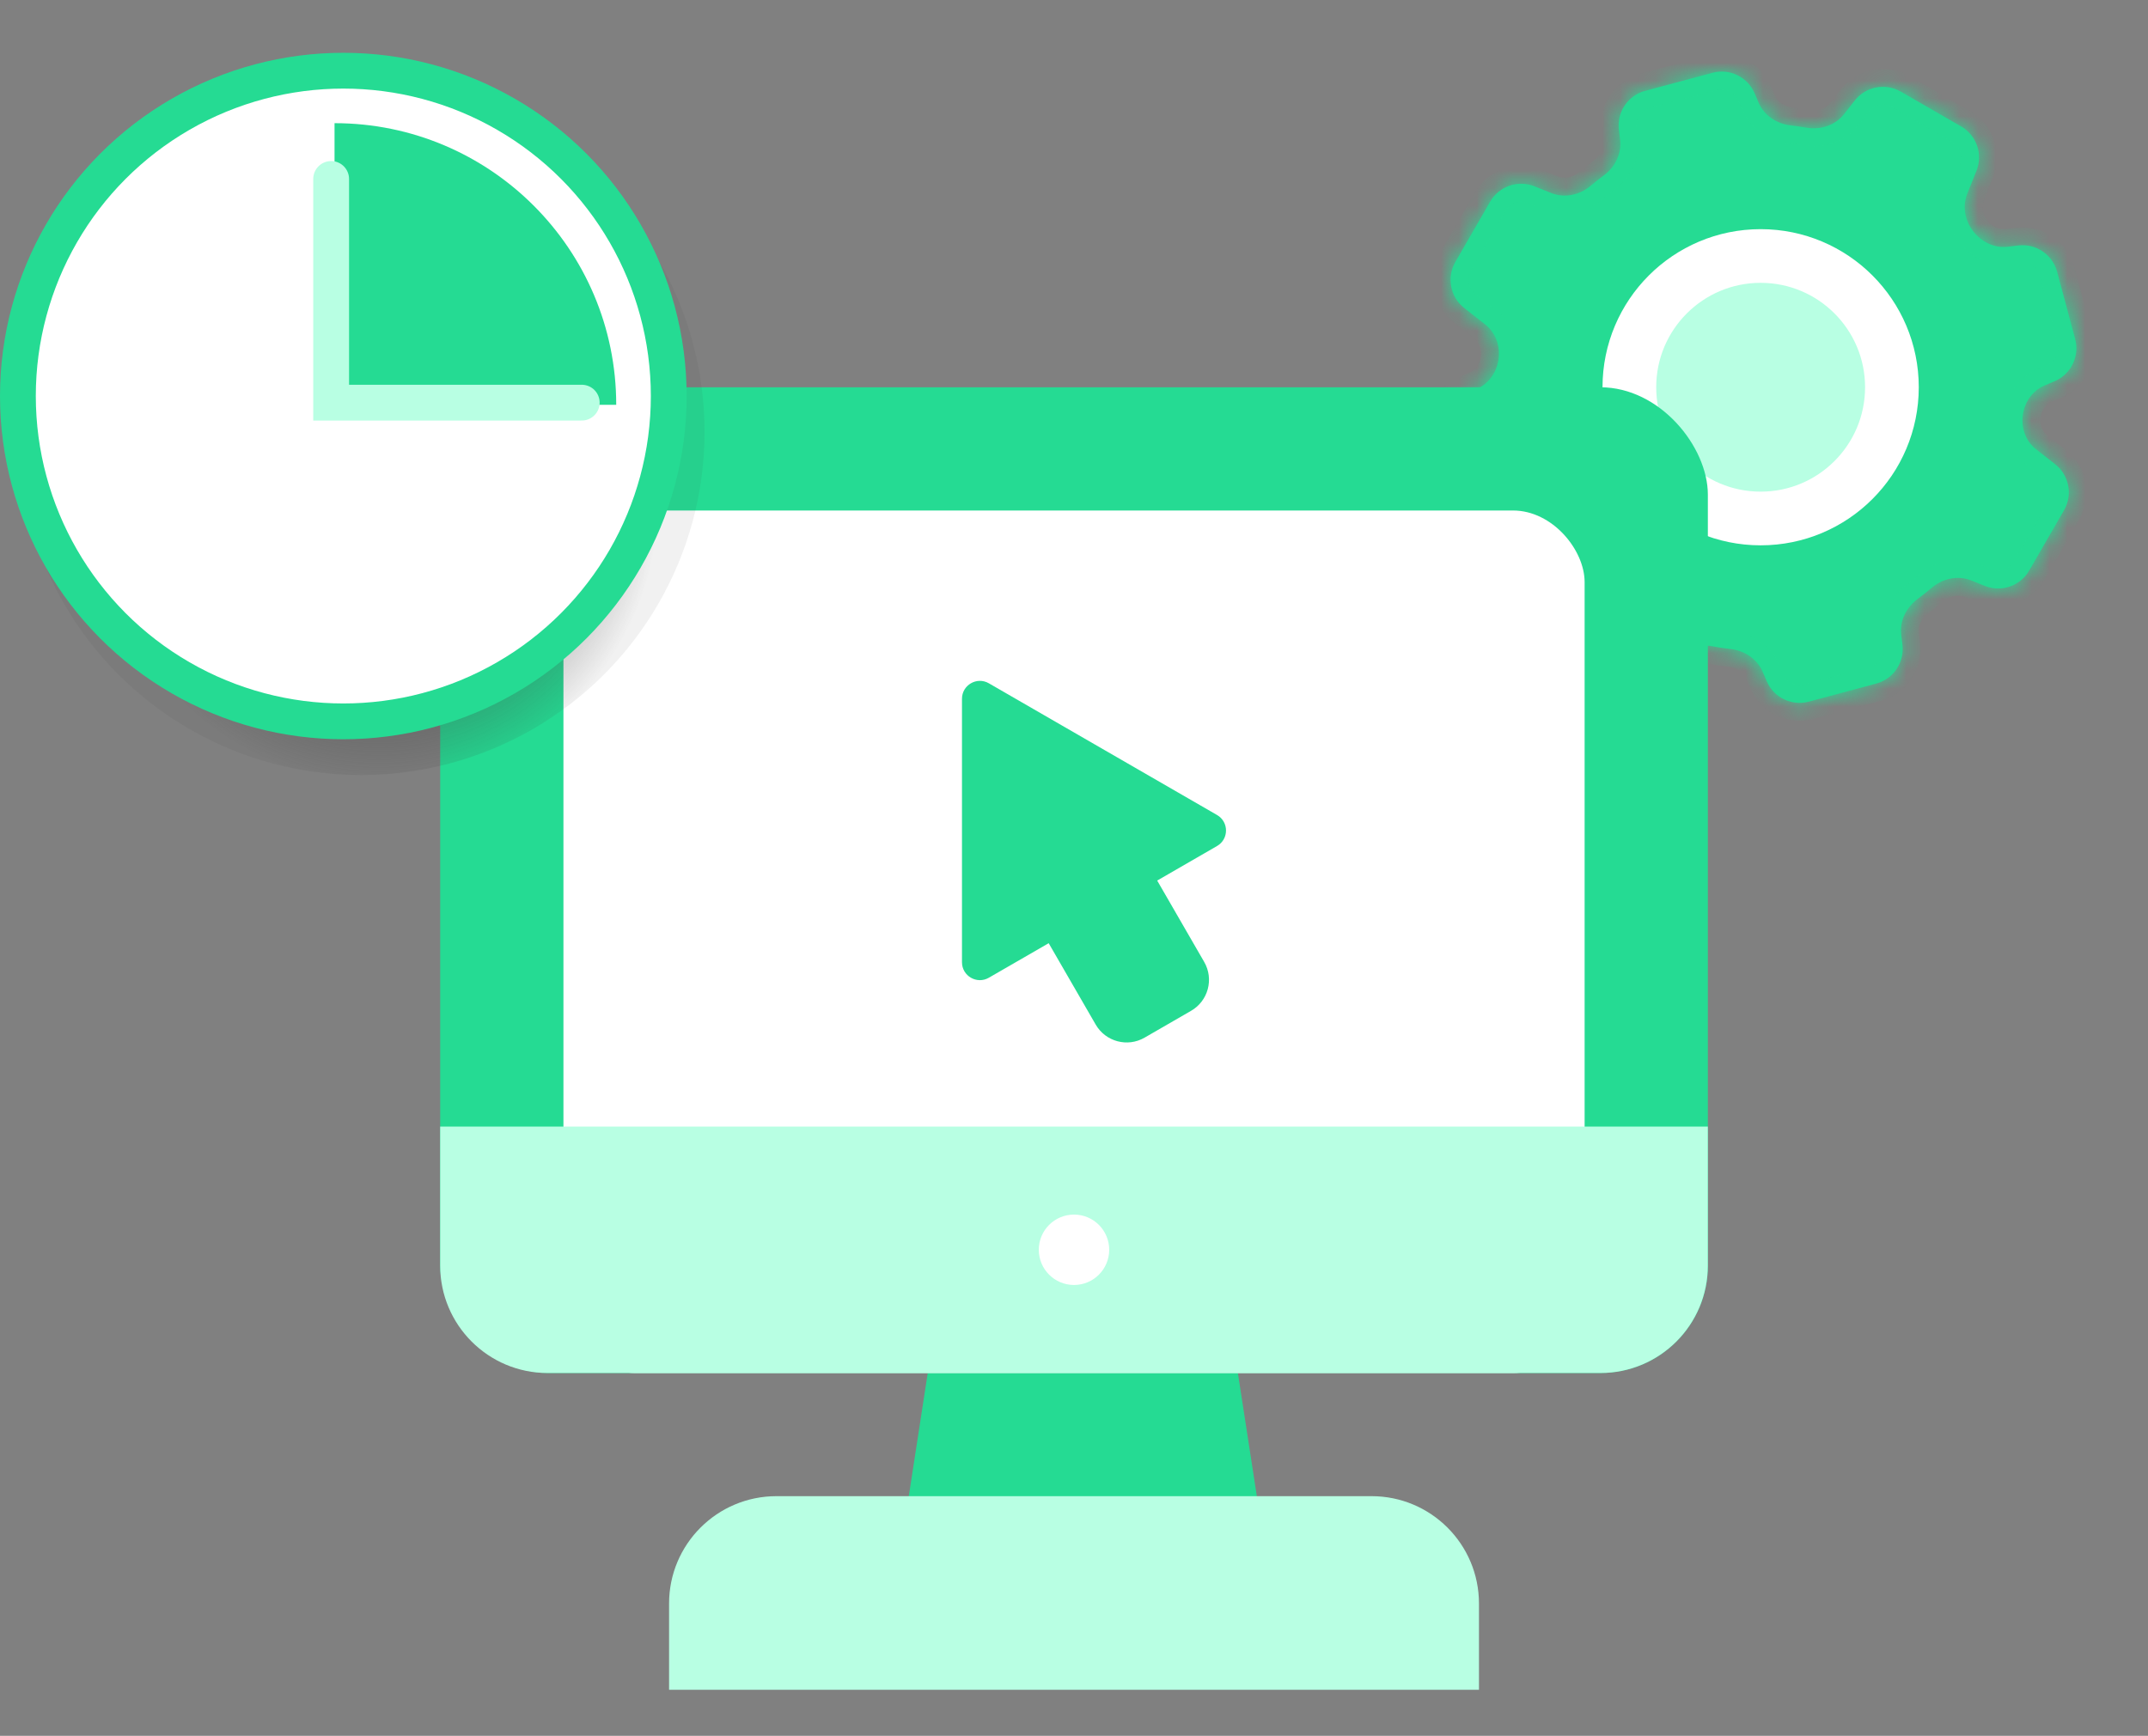
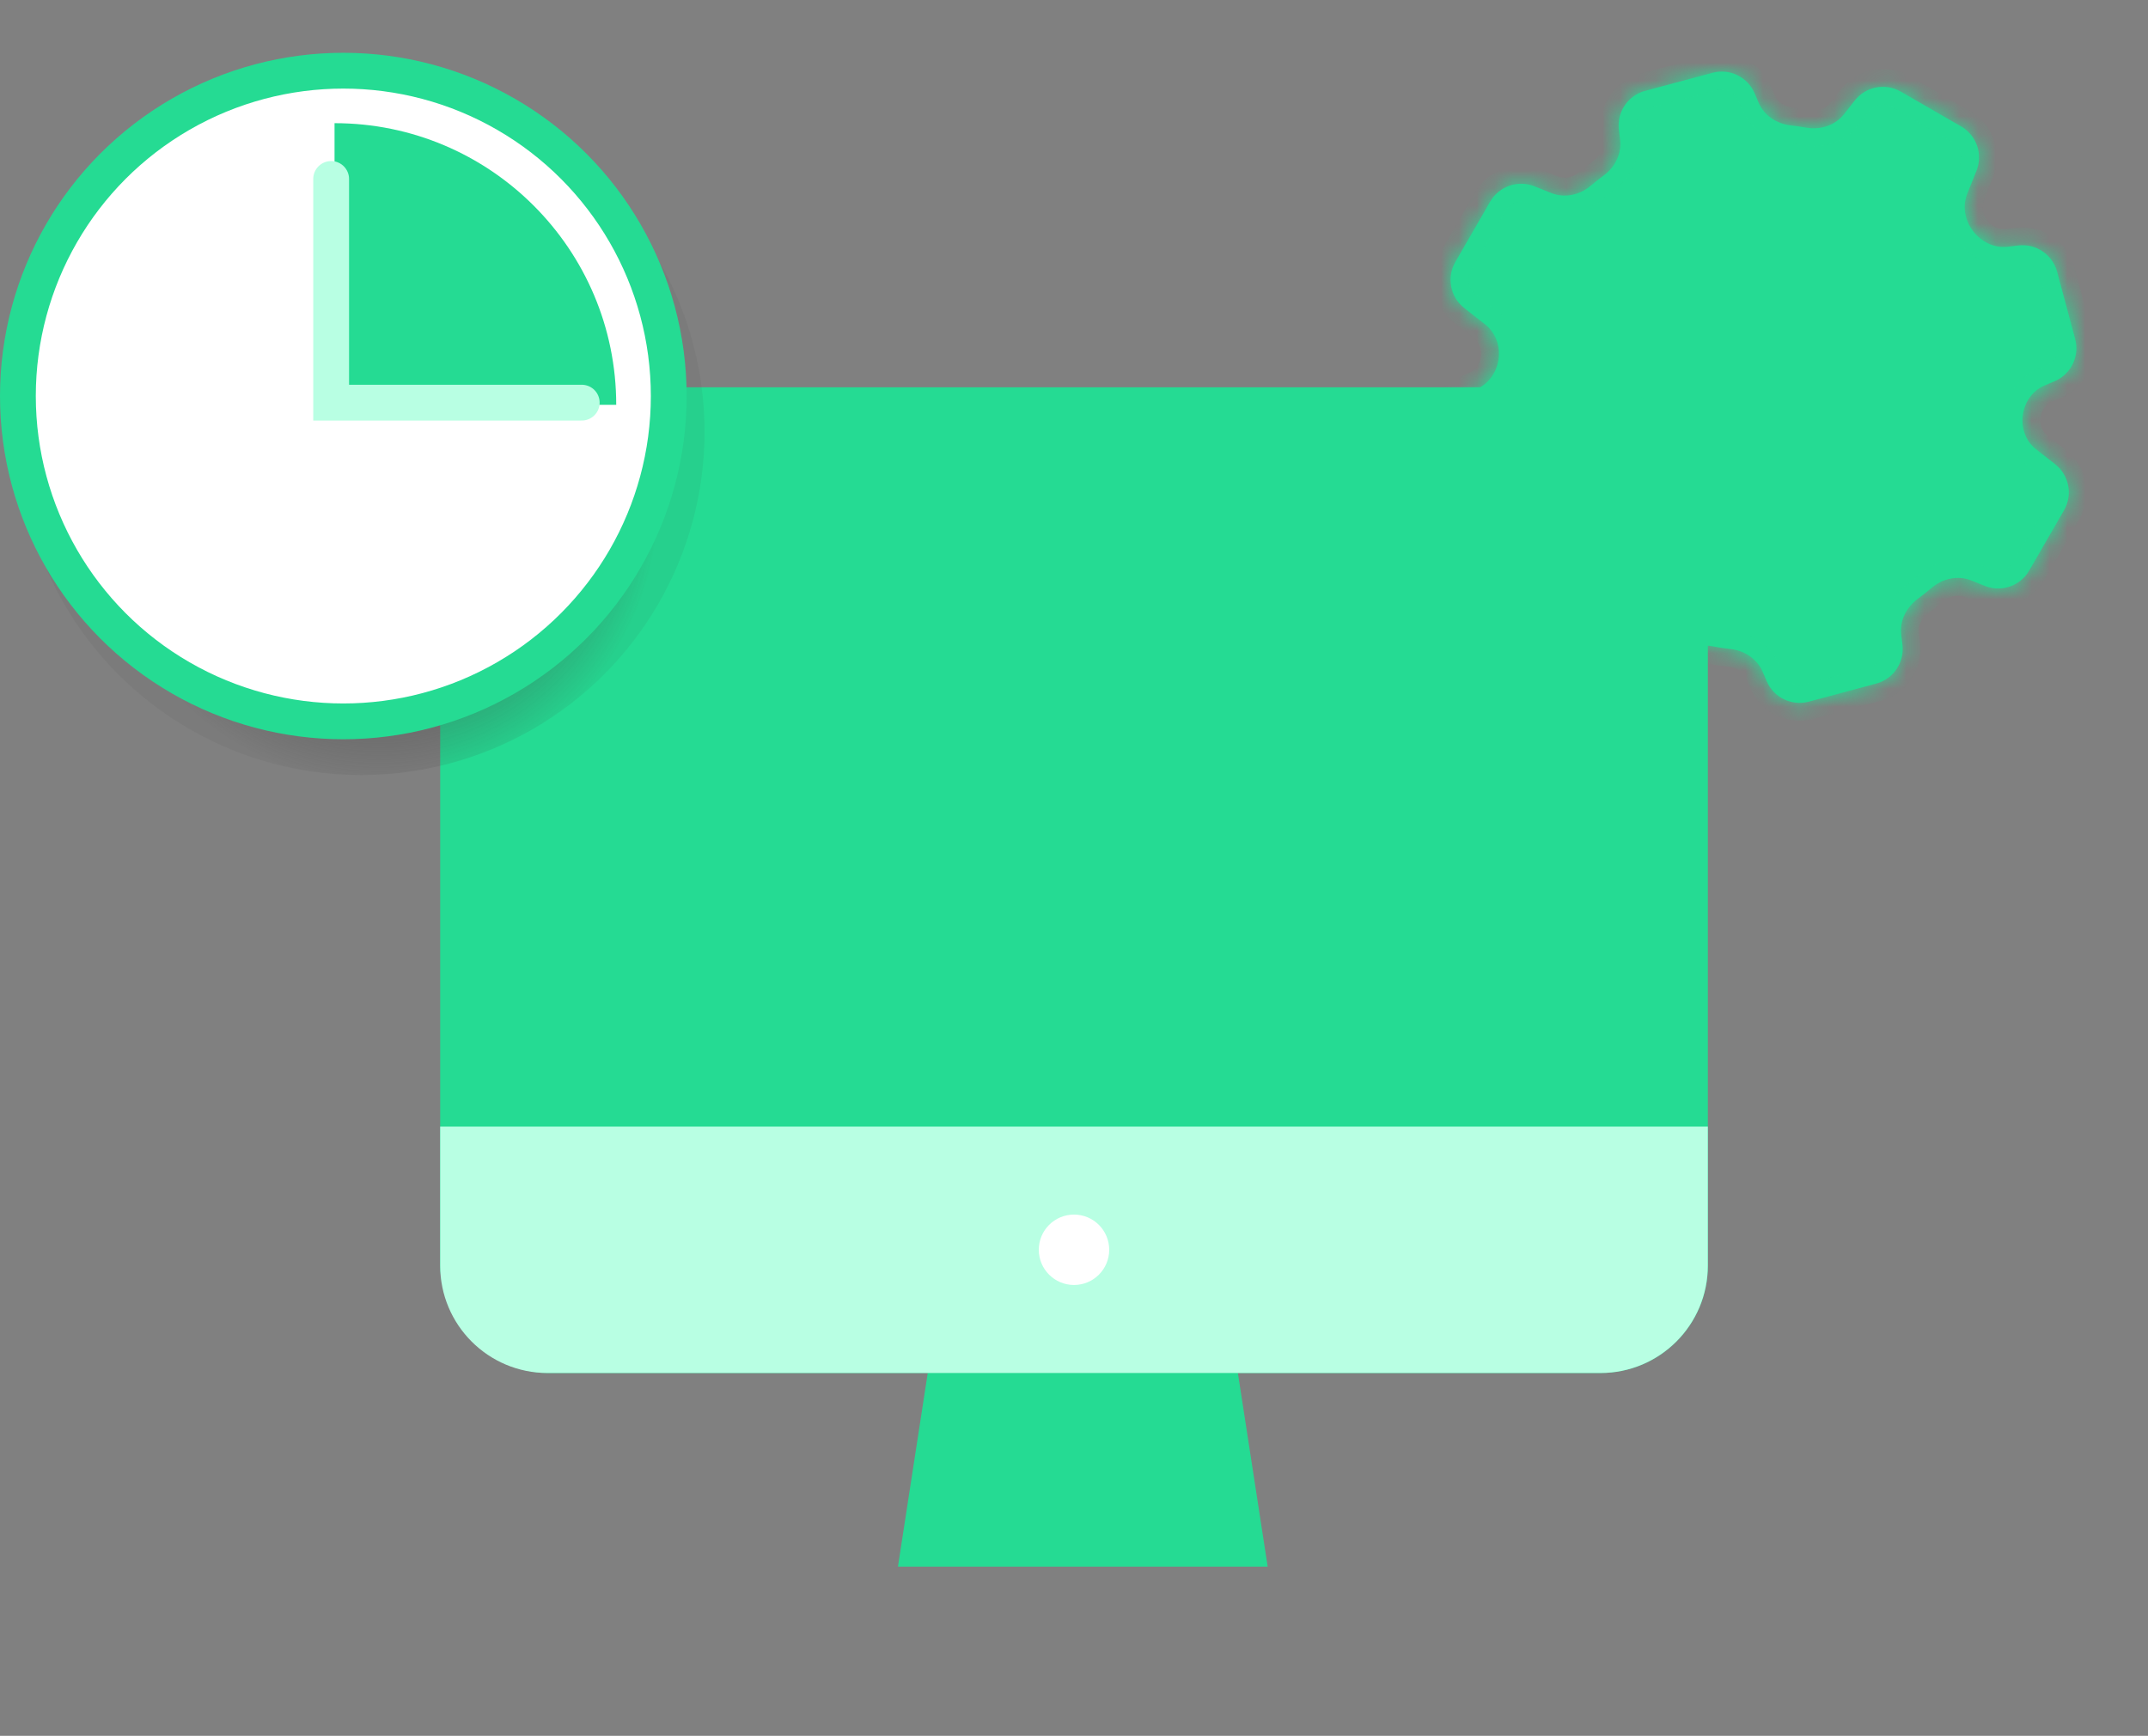
<svg xmlns="http://www.w3.org/2000/svg" width="120" height="97" viewBox="0 0 120 97" fill="none">
  <rect x="0" y="0" width="120" height="97" fill="#808080" stroke="none" />
  <mask id="path-1-inside-1_362_20278" fill="white">
    <path fill-rule="evenodd" clip-rule="evenodd" d="M90.44 7.247C90.321 6.258 90.946 5.333 91.908 5.076L95.668 4.068C96.629 3.81 97.634 4.299 98.025 5.214L98.247 5.735C98.554 6.455 99.254 6.916 100.031 7.005C100.326 7.039 100.618 7.082 100.909 7.133C101.7 7.272 102.523 7.011 103.019 6.379L103.617 5.617C104.232 4.834 105.329 4.622 106.191 5.12L109.562 7.066C110.424 7.564 110.789 8.62 110.418 9.543L109.902 10.828C109.626 11.516 109.766 12.29 110.207 12.887C110.665 13.506 111.406 13.879 112.171 13.787L112.752 13.717C113.74 13.598 114.666 14.224 114.923 15.185L115.931 18.945C116.188 19.907 115.7 20.911 114.785 21.302L114.203 21.55C113.521 21.842 113.082 22.51 113.001 23.247C112.923 23.952 113.18 24.66 113.738 25.098L114.812 25.94C115.595 26.555 115.806 27.651 115.309 28.513L113.362 31.884C112.865 32.746 111.809 33.111 110.885 32.741L110.127 32.436C109.376 32.135 108.525 32.326 107.909 32.851C107.655 33.067 107.394 33.276 107.124 33.475C106.496 33.941 106.121 34.691 106.214 35.467L106.282 36.029C106.401 37.017 105.775 37.943 104.814 38.2L101.054 39.208C100.092 39.465 99.088 38.977 98.697 38.062L98.474 37.541C98.167 36.821 97.467 36.359 96.691 36.27C96.343 36.231 95.998 36.179 95.656 36.114C94.858 35.965 94.022 36.224 93.521 36.863L92.994 37.534C92.38 38.317 91.283 38.529 90.421 38.031L87.05 36.085C86.188 35.587 85.823 34.532 86.194 33.608L86.743 32.238C87 31.6 86.875 30.881 86.469 30.326C86.043 29.742 85.347 29.393 84.629 29.479L83.97 29.559C82.981 29.678 82.056 29.052 81.799 28.091L80.791 24.331C80.533 23.369 81.022 22.365 81.937 21.974L82.505 21.731C83.196 21.436 83.641 20.759 83.724 20.013C83.803 19.297 83.543 18.579 82.977 18.135L81.801 17.212C81.018 16.597 80.806 15.501 81.304 14.639L83.25 11.267C83.748 10.405 84.804 10.041 85.727 10.411L86.659 10.785C87.407 11.085 88.253 10.898 88.869 10.378C89.105 10.179 89.348 9.986 89.598 9.801C90.226 9.336 90.601 8.586 90.508 7.81L90.44 7.247Z" />
  </mask>
  <path fill-rule="evenodd" clip-rule="evenodd" d="M90.44 7.247C90.321 6.258 90.946 5.333 91.908 5.076L95.668 4.068C96.629 3.81 97.634 4.299 98.025 5.214L98.247 5.735C98.554 6.455 99.254 6.916 100.031 7.005C100.326 7.039 100.618 7.082 100.909 7.133C101.7 7.272 102.523 7.011 103.019 6.379L103.617 5.617C104.232 4.834 105.329 4.622 106.191 5.12L109.562 7.066C110.424 7.564 110.789 8.62 110.418 9.543L109.902 10.828C109.626 11.516 109.766 12.29 110.207 12.887C110.665 13.506 111.406 13.879 112.171 13.787L112.752 13.717C113.74 13.598 114.666 14.224 114.923 15.185L115.931 18.945C116.188 19.907 115.7 20.911 114.785 21.302L114.203 21.55C113.521 21.842 113.082 22.51 113.001 23.247C112.923 23.952 113.18 24.66 113.738 25.098L114.812 25.94C115.595 26.555 115.806 27.651 115.309 28.513L113.362 31.884C112.865 32.746 111.809 33.111 110.885 32.741L110.127 32.436C109.376 32.135 108.525 32.326 107.909 32.851C107.655 33.067 107.394 33.276 107.124 33.475C106.496 33.941 106.121 34.691 106.214 35.467L106.282 36.029C106.401 37.017 105.775 37.943 104.814 38.2L101.054 39.208C100.092 39.465 99.088 38.977 98.697 38.062L98.474 37.541C98.167 36.821 97.467 36.359 96.691 36.27C96.343 36.231 95.998 36.179 95.656 36.114C94.858 35.965 94.022 36.224 93.521 36.863L92.994 37.534C92.38 38.317 91.283 38.529 90.421 38.031L87.05 36.085C86.188 35.587 85.823 34.532 86.194 33.608L86.743 32.238C87 31.6 86.875 30.881 86.469 30.326C86.043 29.742 85.347 29.393 84.629 29.479L83.97 29.559C82.981 29.678 82.056 29.052 81.799 28.091L80.791 24.331C80.533 23.369 81.022 22.365 81.937 21.974L82.505 21.731C83.196 21.436 83.641 20.759 83.724 20.013C83.803 19.297 83.543 18.579 82.977 18.135L81.801 17.212C81.018 16.597 80.806 15.501 81.304 14.639L83.25 11.267C83.748 10.405 84.804 10.041 85.727 10.411L86.659 10.785C87.407 11.085 88.253 10.898 88.869 10.378C89.105 10.179 89.348 9.986 89.598 9.801C90.226 9.336 90.601 8.586 90.508 7.81L90.44 7.247Z" fill="#25DB93" />
  <path d="M89.598 9.801L89.002 8.998L89.598 9.801ZM86.659 10.785L87.032 9.857L86.659 10.785ZM85.727 10.411L86.1 9.483L85.727 10.411ZM82.977 18.135L82.359 18.921L82.977 18.135ZM81.937 21.974L81.544 21.054L81.937 21.974ZM83.97 29.559L83.85 28.566L83.97 29.559ZM84.629 29.479L84.749 30.472L84.629 29.479ZM86.743 32.238L87.672 32.611L86.743 32.238ZM87.05 36.085L87.55 35.219L87.05 36.085ZM86.194 33.608L85.266 33.236L86.194 33.608ZM95.656 36.114L95.84 35.132L95.656 36.114ZM93.521 36.863L92.735 36.245L93.521 36.863ZM98.474 37.541L97.555 37.933L98.474 37.541ZM96.691 36.27L96.577 37.264L96.691 36.27ZM101.054 39.208L100.795 38.242L101.054 39.208ZM98.697 38.062L97.777 38.454L98.697 38.062ZM106.282 36.029L105.289 36.149L106.282 36.029ZM104.814 38.2L105.073 39.166L104.814 38.2ZM107.124 33.475L107.719 34.279L107.124 33.475ZM106.214 35.467L107.207 35.347L106.214 35.467ZM110.127 32.436L110.499 31.508L110.127 32.436ZM107.909 32.851L107.26 32.09L107.909 32.851ZM113.362 31.884L114.229 32.385L113.362 31.884ZM110.885 32.741L111.258 31.813L110.885 32.741ZM114.812 25.94L114.194 26.727L114.812 25.94ZM115.309 28.513L116.175 29.013L115.309 28.513ZM113.738 25.098L113.121 25.884L113.738 25.098ZM114.203 21.55L114.596 22.47L114.203 21.55ZM115.931 18.945L116.897 18.686L115.931 18.945ZM114.785 21.302L114.392 20.382L114.785 21.302ZM112.752 13.717L112.872 14.71L112.752 13.717ZM114.923 15.185L113.957 15.444L114.923 15.185ZM112.171 13.787L112.051 12.794L112.171 13.787ZM109.902 10.828L108.974 10.455L109.902 10.828ZM109.562 7.066L110.062 6.2L109.562 7.066ZM110.418 9.543L109.49 9.171L110.418 9.543ZM103.019 6.379L102.233 5.762L103.019 6.379ZM98.247 5.735L99.167 5.343L98.247 5.735ZM100.031 7.005L99.918 7.999L100.031 7.005ZM91.908 5.076L92.166 6.041L91.908 5.076ZM98.025 5.214L98.944 4.821L98.025 5.214ZM95.409 3.102L91.649 4.11L92.166 6.041L95.927 5.034L95.409 3.102ZM99.167 5.343L98.944 4.821L97.105 5.607L97.328 6.128L99.167 5.343ZM101.082 6.148C100.772 6.093 100.46 6.048 100.145 6.012L99.918 7.999C100.192 8.03 100.465 8.07 100.735 8.118L101.082 6.148ZM102.831 5L102.233 5.762L103.806 6.997L104.404 6.235L102.831 5ZM110.062 6.2L106.691 4.254L105.691 5.986L109.062 7.932L110.062 6.2ZM110.83 11.2L111.346 9.916L109.49 9.171L108.974 10.455L110.83 11.2ZM112.633 12.724L112.051 12.794L112.29 14.78L112.872 14.71L112.633 12.724ZM116.897 18.686L115.889 14.926L113.957 15.444L114.965 19.204L116.897 18.686ZM114.596 22.47L115.177 22.222L114.392 20.382L113.81 20.631L114.596 22.47ZM115.429 25.154L114.356 24.311L113.121 25.884L114.194 26.727L115.429 25.154ZM114.229 32.385L116.175 29.013L114.443 28.013L112.496 31.384L114.229 32.385ZM109.754 33.364L110.513 33.669L111.258 31.813L110.499 31.508L109.754 33.364ZM107.719 34.279C108.007 34.065 108.287 33.843 108.558 33.612L107.26 32.09C107.024 32.291 106.78 32.486 106.529 32.672L107.719 34.279ZM107.275 35.91L107.207 35.347L105.221 35.587L105.289 36.149L107.275 35.91ZM101.313 40.174L105.073 39.166L104.555 37.234L100.795 38.242L101.313 40.174ZM97.555 37.933L97.777 38.454L99.617 37.669L99.394 37.148L97.555 37.933ZM95.472 37.097C95.837 37.166 96.205 37.221 96.577 37.264L96.804 35.277C96.48 35.24 96.159 35.191 95.84 35.132L95.472 37.097ZM93.781 38.152L94.308 37.48L92.735 36.245L92.208 36.917L93.781 38.152ZM86.55 36.951L89.921 38.897L90.921 37.165L87.55 35.219L86.55 36.951ZM85.816 31.866L85.266 33.236L87.122 33.98L87.672 32.611L85.816 31.866ZM84.089 30.551L84.749 30.472L84.51 28.486L83.85 28.566L84.089 30.551ZM79.825 24.589L80.833 28.349L82.764 27.832L81.757 24.072L79.825 24.589ZM82.112 20.811L81.544 21.054L82.33 22.893L82.898 22.651L82.112 20.811ZM81.184 17.998L82.359 18.921L83.594 17.348L82.418 16.425L81.184 17.998ZM82.384 10.767L80.438 14.139L82.17 15.139L84.116 11.767L82.384 10.767ZM87.032 9.857L86.1 9.483L85.355 11.339L86.287 11.713L87.032 9.857ZM89.002 8.998C88.736 9.196 88.476 9.401 88.224 9.614L89.514 11.142C89.734 10.957 89.96 10.777 90.193 10.605L89.002 8.998ZM89.447 7.366L89.515 7.929L91.5 7.69L91.433 7.127L89.447 7.366ZM90.193 10.605C91.07 9.955 91.643 8.87 91.5 7.69L89.515 7.929C89.56 8.302 89.382 8.717 89.002 8.998L90.193 10.605ZM86.287 11.713C87.423 12.17 88.655 11.867 89.514 11.142L88.224 9.614C87.851 9.929 87.39 10.001 87.032 9.857L86.287 11.713ZM84.116 11.767C84.365 11.336 84.893 11.154 85.355 11.339L86.1 9.483C84.714 8.927 83.131 9.475 82.384 10.767L84.116 11.767ZM82.418 16.425C82.027 16.118 81.921 15.57 82.17 15.139L80.438 14.139C79.691 15.431 80.009 17.077 81.184 17.998L82.418 16.425ZM84.717 20.123C84.831 19.106 84.465 18.031 83.594 17.348L82.359 18.921C82.621 19.127 82.776 19.489 82.73 19.902L84.717 20.123ZM82.898 22.651C83.965 22.195 84.6 21.178 84.717 20.123L82.73 19.902C82.681 20.341 82.427 20.677 82.112 20.811L82.898 22.651ZM81.757 24.072C81.628 23.591 81.872 23.089 82.33 22.893L81.544 21.054C80.171 21.641 79.439 23.147 79.825 24.589L81.757 24.072ZM83.85 28.566C83.356 28.625 82.893 28.312 82.764 27.832L80.833 28.349C81.219 29.791 82.607 30.73 84.089 30.551L83.85 28.566ZM87.276 29.736C86.665 28.9 85.632 28.351 84.51 28.486L84.749 30.472C85.061 30.434 85.42 30.585 85.662 30.916L87.276 29.736ZM87.672 32.611C88.071 31.616 87.862 30.537 87.276 29.736L85.662 30.916C85.888 31.225 85.929 31.584 85.816 31.866L87.672 32.611ZM87.55 35.219C87.119 34.97 86.936 34.442 87.122 33.98L85.266 33.236C84.71 34.621 85.257 36.205 86.55 36.951L87.55 35.219ZM92.208 36.917C91.9 37.308 91.352 37.414 90.921 37.165L89.921 38.897C91.214 39.644 92.859 39.326 93.781 38.152L92.208 36.917ZM95.84 35.132C94.728 34.923 93.497 35.274 92.735 36.245L94.308 37.48C94.548 37.174 94.989 37.007 95.472 37.097L95.84 35.132ZM99.394 37.148C98.927 36.054 97.888 35.401 96.804 35.277L96.577 37.264C97.046 37.318 97.407 37.588 97.555 37.933L99.394 37.148ZM100.795 38.242C100.314 38.371 99.812 38.126 99.617 37.669L97.777 38.454C98.364 39.827 99.871 40.56 101.313 40.174L100.795 38.242ZM105.289 36.149C105.349 36.643 105.036 37.106 104.555 37.234L105.073 39.166C106.515 38.78 107.453 37.392 107.275 35.91L105.289 36.149ZM106.529 32.672C105.652 33.321 105.079 34.406 105.221 35.587L107.207 35.347C107.162 34.975 107.339 34.56 107.719 34.279L106.529 32.672ZM110.499 31.508C109.357 31.05 108.119 31.358 107.26 32.09L108.558 33.612C108.931 33.294 109.394 33.22 109.754 33.364L110.499 31.508ZM112.496 31.384C112.248 31.816 111.72 31.998 111.258 31.813L110.513 33.669C111.898 34.225 113.482 33.678 114.229 32.385L112.496 31.384ZM114.194 26.727C114.586 27.034 114.692 27.582 114.443 28.013L116.175 29.013C116.921 27.72 116.603 26.075 115.429 25.154L114.194 26.727ZM112.007 23.138C111.896 24.145 112.26 25.208 113.121 25.884L114.356 24.311C114.101 24.111 113.95 23.76 113.995 23.357L112.007 23.138ZM113.81 20.631C112.752 21.083 112.122 22.092 112.007 23.138L113.995 23.357C114.042 22.928 114.289 22.601 114.596 22.47L113.81 20.631ZM114.965 19.204C115.094 19.685 114.85 20.187 114.392 20.382L115.177 22.222C116.55 21.635 117.283 20.128 116.897 18.686L114.965 19.204ZM112.872 14.71C113.366 14.65 113.829 14.963 113.957 15.444L115.889 14.926C115.503 13.484 114.115 12.546 112.633 12.724L112.872 14.71ZM109.403 13.481C110.043 14.348 111.12 14.921 112.29 14.78L112.051 12.794C111.693 12.838 111.286 12.664 111.011 12.292L109.403 13.481ZM108.974 10.455C108.553 11.504 108.782 12.641 109.403 13.481L111.011 12.292C110.75 11.94 110.699 11.528 110.83 11.2L108.974 10.455ZM109.062 7.932C109.493 8.181 109.675 8.709 109.49 9.171L111.346 9.916C111.902 8.53 111.355 6.947 110.062 6.2L109.062 7.932ZM104.404 6.235C104.711 5.843 105.26 5.737 105.691 5.986L106.691 4.254C105.398 3.508 103.753 3.825 102.831 5L104.404 6.235ZM100.735 8.118C101.838 8.312 103.052 7.957 103.806 6.997L102.233 5.762C101.995 6.065 101.561 6.232 101.082 6.148L100.735 8.118ZM97.328 6.128C97.795 7.221 98.833 7.875 99.918 7.999L100.145 6.012C99.675 5.958 99.314 5.688 99.167 5.343L97.328 6.128ZM91.649 4.11C90.207 4.496 89.268 5.884 89.447 7.366L91.433 7.127C91.373 6.633 91.686 6.17 92.166 6.041L91.649 4.11ZM95.927 5.034C96.407 4.905 96.909 5.149 97.105 5.607L98.944 4.821C98.358 3.448 96.851 2.716 95.409 3.102L95.927 5.034Z" fill="#25DB93" mask="url(#path-1-inside-1_362_20278)" />
-   <circle cx="98.36" cy="21.639" r="7.334" fill="#B8FFE3" stroke="white" stroke-width="3" />
-   <path fill-rule="evenodd" clip-rule="evenodd" d="M61 73.805C62.087 73.805 62.968 72.925 62.968 71.838C62.968 70.752 62.087 69.871 61 69.871C59.914 69.871 59.033 70.752 59.033 71.838C59.033 72.925 59.914 73.805 61 73.805Z" fill="url(#paint0_radial_362_20278)" fill-opacity="0.62" />
  <path d="M52.132 74.754H68.853L70.82 87.541H50.165L52.132 74.754Z" fill="#25DB93" />
  <rect x="24.591" y="21.641" width="70.82" height="55.082" rx="6" fill="#25DB93" />
-   <rect x="31.477" y="28.527" width="57.049" height="48.197" rx="4" fill="white" />
  <path d="M24.591 62.953H95.41V70.724C95.41 74.037 92.724 76.724 89.41 76.724H30.591C27.277 76.724 24.591 74.037 24.591 70.724V62.953Z" fill="#B8FFE3" />
-   <path d="M82.624 94.426L37.378 94.426L37.378 89.606C37.378 86.292 40.064 83.606 43.378 83.606L76.624 83.606C79.938 83.606 82.624 86.292 82.624 89.606L82.624 94.426Z" fill="#B8FFE3" />
  <circle cx="60" cy="69.838" r="1.967" fill="white" />
  <circle cx="20.18" cy="24.13" r="19.18" fill="url(#paint1_radial_362_20278)" fill-opacity="0.88" />
  <circle cx="19.18" cy="22.13" r="18.18" fill="white" stroke="#25DB93" stroke-width="2" />
  <path d="M34.426 22.62C34.426 13.929 27.38 6.883 18.689 6.883V22.62H34.426Z" fill="#25DB93" />
  <path d="M18.5 10V22.5H32.5" stroke="#B8FFE3" stroke-width="2" stroke-linecap="round" />
  <path fill-rule="evenodd" clip-rule="evenodd" d="M55.242 38.182C54.576 37.797 53.742 38.278 53.742 39.048L53.742 53.77C53.742 54.54 54.576 55.021 55.242 54.636L58.586 52.706L61.211 57.252C61.764 58.209 62.987 58.537 63.943 57.984L66.541 56.484C67.498 55.932 67.826 54.709 67.273 53.752L64.648 49.206L67.992 47.275C68.659 46.89 68.659 45.928 67.992 45.543L55.242 38.182Z" fill="#25DB93" />
  <defs>
    <radialGradient id="paint0_radial_362_20278" cx="0" cy="0" r="1" gradientUnits="userSpaceOnUse" gradientTransform="translate(60.334 69.972) rotate(80.525) scale(4.227 4.221)">
      <stop stop-color="#5A5A5A" />
      <stop offset="0.844" stop-color="#797979" stop-opacity="0.08" />
    </radialGradient>
    <radialGradient id="paint1_radial_362_20278" cx="0" cy="0" r="1" gradientUnits="userSpaceOnUse" gradientTransform="translate(21.175 28.109) rotate(92.203) scale(18.484)">
      <stop offset="0.227" stop-color="#505050" />
      <stop offset="0.844" stop-color="#373737" stop-opacity="0.08" />
    </radialGradient>
  </defs>
</svg>